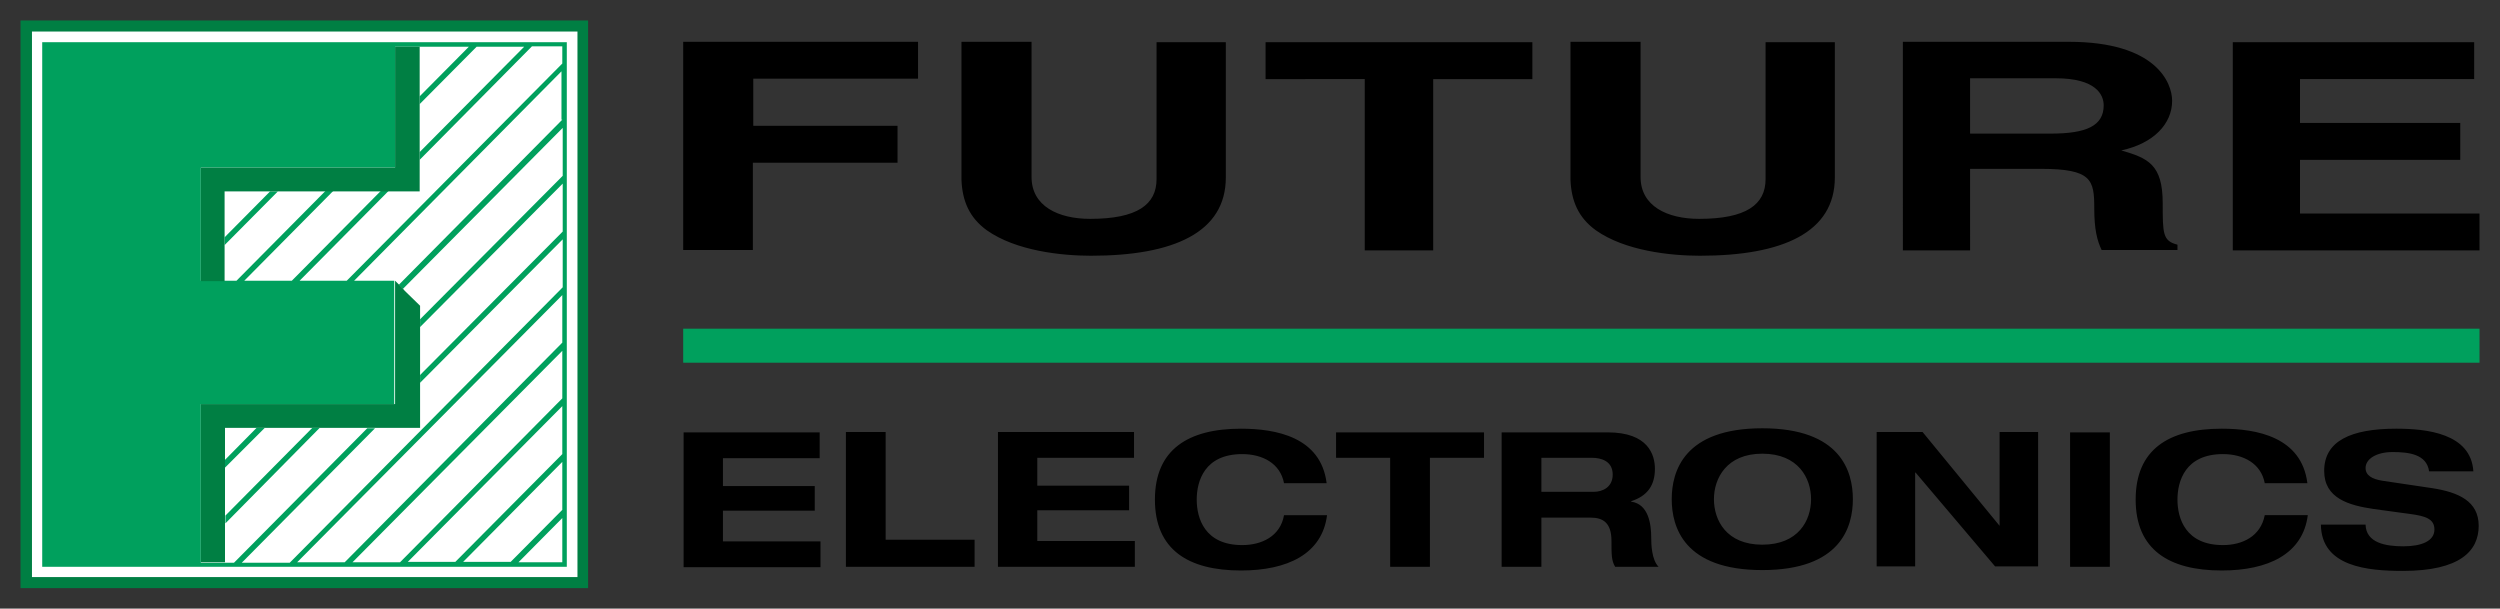
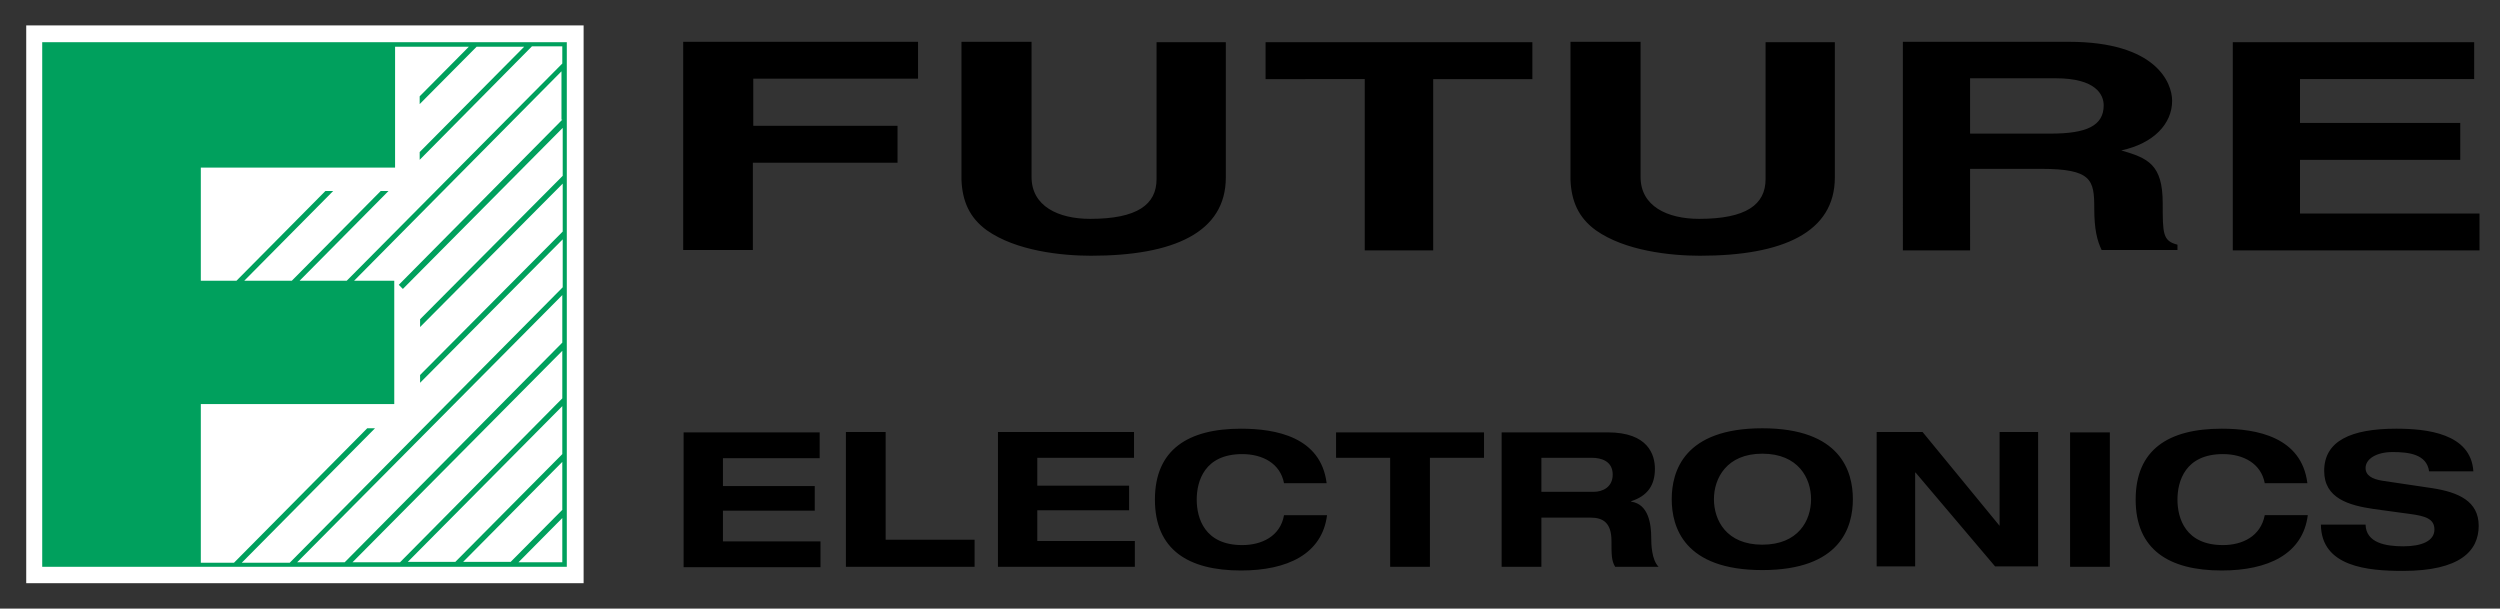
<svg xmlns="http://www.w3.org/2000/svg" xmlns:ns1="http://sodipodi.sourceforge.net/DTD/sodipodi-0.dtd" xmlns:ns2="http://www.inkscape.org/namespaces/inkscape" version="1.1" id="layer" x="0px" y="0px" viewBox="-5 -5 610 148.5" xml:space="preserve" ns1:docname="Future_Electronics_Logo_adj.svg" width="610" height="148.5" ns2:version="1.3.2 (091e20ef0f, 2023-11-25)">
  <rect x="-5" y="-5" width="610" height="148.5" fill="#333333" stroke="none" />
  <defs id="defs5" />
  <ns1:namedview id="namedview5" pagecolor="#ffffff" bordercolor="#000000" borderopacity="0.25" ns2:showpageshadow="2" ns2:pageopacity="0.0" ns2:pagecheckerboard="0" ns2:deskcolor="#d1d1d1" ns2:zoom="1.2592025" ns2:cx="299.79294" ns2:cy="68.694275" ns2:window-width="1920" ns2:window-height="1025" ns2:window-x="0" ns2:window-y="0" ns2:window-maximized="1" ns2:current-layer="layer" />
  <style type="text/css" id="style1">
	.st0{fill:#00A05D;}
	.st1{fill:#FFFFFF;}
	.st2{fill:#007F43;}
</style>
-   <rect x="161.7" y="75.2" class="st0" width="438.3" height="8.3" id="rect1" />
  <path d="M 161.8,100.5 H 195 v 6.3 h -23.6 v 6.8 h 22.4 v 6 h -22.4 v 7.5 h 23.8 v 6.3 h -33.4 z m 39.7,32.8 h 31.3 v -6.6 h -21.7 v -26.3 h -9.7 v 32.9 z m 37,0 h 33.4 V 127 h -23.8 v -7.5 h 22.4 v -6 h -22.4 v -6.8 h 23.6 v -6.3 h -33.2 z m 80.2,-20.4 c -1.4,-11.3 -12.4,-13.3 -20.9,-13.3 -12.9,0 -21,5.1 -21,17.3 0,12.2 8.1,17.3 21,17.3 11.3,0 19.8,-4 21,-13.5 h -10.5 c -0.9,5.2 -5.5,7.3 -10.2,7.3 -9.2,0 -11.1,-6.6 -11.1,-11.1 0,-4.5 1.9,-11.1 11.1,-11.1 5,0 9.3,2.3 10.2,7.1 z m 15.5,20.4 h 9.7 v -26.6 h 13.2 v -6.2 H 321 v 6.2 h 13.2 z m 27.2,0 h 9.7 v -12 h 12 c 3,0 5.1,1.2 5.1,5.7 0,3.4 0,4.8 0.9,6.3 h 10.6 c -1.7,-1.7 -1.8,-5.5 -1.8,-7.1 0,-3.2 -0.6,-8.2 -4.9,-8.8 v -0.1 c 4,-1.3 5.8,-3.9 5.8,-7.9 0,-3.4 -1.6,-8.9 -11.5,-8.9 h -25.9 z m 9.7,-26.6 h 12.3 c 2.3,0 5.1,0.8 5.1,4.1 0,3.1 -2.5,4.2 -4.6,4.2 H 371.1 Z M 425,99.5 c -19.1,0 -22.1,10.5 -22.1,17.3 0,6.8 3,17.3 22.1,17.3 19.1,0 22.1,-10.5 22.1,-17.3 0,-6.8 -3,-17.3 -22.1,-17.3 m 0,28.4 c -8.8,0 -11.8,-6 -11.8,-11.1 0,-5.1 3.1,-11.1 11.8,-11.1 8.8,0 11.9,6 11.9,11.1 0,5.2 -3.1,11.1 -11.9,11.1 m 57.9,-4.6 v 0 l -18.8,-22.9 h -11.2 v 32.8 h 9.4 v -22.9 h 0.1 l 19.4,22.9 h 10.5 v -32.8 h -9.4 z m 17.2,10 h 9.7 v -32.8 h -9.7 z M 558,112.9 c -1.4,-11.3 -12.4,-13.3 -20.9,-13.3 -13,0 -21,5.1 -21,17.3 0,12.2 8.1,17.3 21,17.3 11.3,0 19.8,-4 21,-13.5 h -10.5 c -1,5.2 -5.5,7.3 -10.2,7.3 -9.2,0 -11.1,-6.6 -11.1,-11.1 0,-4.5 1.9,-11.1 11.1,-11.1 5,0 9.3,2.3 10.2,7.1 z m 40.5,-2.9 c -0.6,-9.3 -11.5,-10.4 -18.8,-10.4 -11.1,0 -17.6,3 -17.6,10.3 0,6.7 6,8.4 12.1,9.3 l 8.8,1.2 c 3.8,0.5 6,1.2 6,3.8 0,2.8 -3.1,4.1 -7.6,4.1 -4.2,0 -9.1,-0.8 -9.2,-5.3 h -10.9 c 0.1,10.3 11.4,11.3 20,11.3 14,0 18.5,-4.9 18.5,-11 0,-6 -4.9,-8.2 -11.4,-9.2 l -12.1,-1.8 c -2.5,-0.4 -4.1,-1.3 -4.1,-3.1 0,-2.2 2.6,-3.9 6.6,-3.9 3.9,0 8.3,0.5 8.9,4.7 z M 178.8,34.7 H 214 v -9 H 178.8 V 14.2 H 219 v -9 H 161.7 V 56 h 17 V 34.7 Z M 294.3,5.3 h -17.1 v 33.4 c 0,6.2 -4.7,9.7 -16.2,9.7 -7.8,0 -14.3,-3.1 -14.3,-10.2 v -33 h -17.1 v 33.7 c 0.2,5.1 1.9,9.2 6.2,12.3 7.1,5 18.1,6.2 25.4,6.2 20.2,0 32.9,-5.7 32.9,-19.1 v -33 z m 50.4,9 h 24.2 v -9 h -65.1 v 9 H 328 v 41.8 h 16.7 z m 98.2,-9 h -17.1 v 33.4 c 0,6.2 -4.7,9.7 -16.2,9.7 -7.8,0 -14.3,-3.1 -14.3,-10.2 v -33 h -17.1 v 33.7 c 0.2,5.1 1.9,9.2 6.2,12.3 7.1,5 18.1,6.2 25.4,6.2 20.2,0 32.9,-5.7 32.9,-19.1 v -33 z m 16.4,50.8 h 16.4 V 36.2 H 493 c 12.4,0 13,2.7 13,9.6 0,5.2 0.7,7.9 1.8,10.2 h 18.5 v -1.3 c -3.6,-0.9 -3.6,-2.7 -3.6,-10.1 0,-9.5 -3.6,-11 -10.1,-12.9 C 520.5,30 525,25.2 525,19.6 525,15.2 521.1,5.2 499.8,5.2 H 459.3 Z M 475.7,27.7 V 14.1 h 20.9 c 9.8,0 11.7,4 11.7,6.6 0,5 -4.2,6.9 -12.9,6.9 H 475.7 Z M 598.7,5.3 H 539.8 V 56.1 H 600 v -9 H 556.2 V 34 h 39.1 V 25 H 556.2 V 14.3 h 42.5 z" id="path1" />
  <rect x="1.4" y="1.2" class="st1" width="136" height="136.1" id="rect2" />
-   <path class="st2" d="M 135.9,0 H 2.8 0 v 2.7 133.1 2.7 h 2.7 133.1 2.7 V 135.8 2.7 0 Z m 0,135.8 H 2.8 V 2.7 h 133.1 z" id="path2" />
  <path class="st0" d="M 133.3,132 V 9.5 5.3 H 83.5 5.3 v 87.2 13.8 27 h 128 z m -1.1,0.2 h -10.7 l 10.7,-10.8 z m 0,-12.8 -12.6,12.7 H 108 l 24.2,-24.4 z m 0,-13.6 -26.1,26.3 H 94.5 l 37.7,-38 z m 0,-13.6 -39.6,40 H 81 l 51.2,-51.6 z m 0,-13.6 -53.1,53.6 H 67.5 L 132.2,67 Z m 0,-54.4 -39.9,40.3 0.8,0.8 0.2,0.2 39,-39.3 v 11.7 l -34.8,35 v 0.2 1.5 0.2 l 34.8,-35 v 11.7 l -34.8,35 v 0.4 1.5 l 34.8,-35 V 65.1 L 65.7,132.3 H 54 L 86.5,99.5 H 85 84.6 L 52.1,132.3 H 49.9 44 v -3.6 -0.1 -1.5 -0.4 -11.7 -0.3 -1.6 -11.7 -1.9 0 -5.9 h 5.8 1.9 11.6 1.6 0.3 11.6 0.2 1.5 0.1 v 0 h 11.6 0.4 0.6 V 93 92.6 92.6 80.9 80.7 79.2 79 67.3 v 0 -0.4 -1.6 0 -1.8 H 81.4 L 132,12.4 V 24.2 Z M 97.8,6.4 h 11.6 l -12,12.1 v 1.9 l 13.9,-14 h 11.6 L 97.4,32.1 V 34 L 124.8,6.3 h 7.4 v 4.2 l -52.6,53 H 68.1 L 89.8,41.6 H 87.9 L 66.2,63.5 H 54.6 L 76.3,41.6 H 74.4 L 52.7,63.5 H 44 V 60.6 58.7 47 47 45.1 35.9 h 9.1 v 0 H 55 66.6 v 0 h 1.9 11.6 v 0 h 1.9 9.4 v -9.5 -1.9 0 V 12.8 10.9 7.2 6.4 h 6 z" id="path3" />
-   <path class="st0" d="m 62.8,41.7 -13,13.1 V 52.9 L 60.9,41.7 Z m -3.6,57.7 h -1.6 l -7.7,7.8 v 1.6 0.3 l 9.7,-9.7 z m 13.7,0 H 71.4 71.2 L 50,120.8 v 0.3 1.5 0.1 L 73,99.4 Z" id="path4" />
-   <polygon class="st2" points="70,372 70,373.6 70,384.3 70,385.9 70,389.5 75.9,389.5 75.9,379.9 75.9,378.4 75.9,367.7 75.9,366.1 75.9,356.7 85.2,356.7 86.7,356.7 97.3,356.7 98.9,356.7 109.5,356.7 111,356.7 121.6,356.7 123.2,356.7 123.5,356.7 123.5,356.4 123.5,354.9 123.5,344.2 123.5,342.6 123.5,331.9 123.5,330.3 123.5,326.9 119.8,323.3 119.1,322.5 117.4,320.8 117.4,324.2 117.4,325.8 117.4,336.5 117.4,338 117.4,348.7 117.4,350.3 117.4,350.9 116.7,350.9 115.2,350.9 104.6,350.9 103.1,350.9 92.4,350.9 90.9,350.9 80.3,350.9 78.8,350.9 70,350.9 70,359.8 70,361.3 " id="polygon4" transform="translate(-26,-257.3)" />
-   <polygon class="st2" points="88.9,293.2 87.4,293.2 70,293.2 70,310.8 70,312.3 70,320.9 72.1,320.9 73.7,320.9 75.8,320.9 75.8,318.7 75.8,317.2 75.8,306.5 75.8,304.9 75.8,299 81.7,299 83.2,299 93.8,299 95.4,299 106,299 107.5,299 118.1,299 119.7,299 123.4,299 123.4,295.2 123.4,293.7 123.4,283 123.4,281.4 123.4,270.7 123.4,269.1 123.4,263.7 117.4,263.7 117.4,264.5 117.4,275.2 117.4,276.8 117.4,287.5 117.4,289 117.4,293.2 113.2,293.2 111.7,293.2 101.1,293.2 99.5,293.2 " id="polygon5" transform="translate(-26,-257.3)" />
</svg>